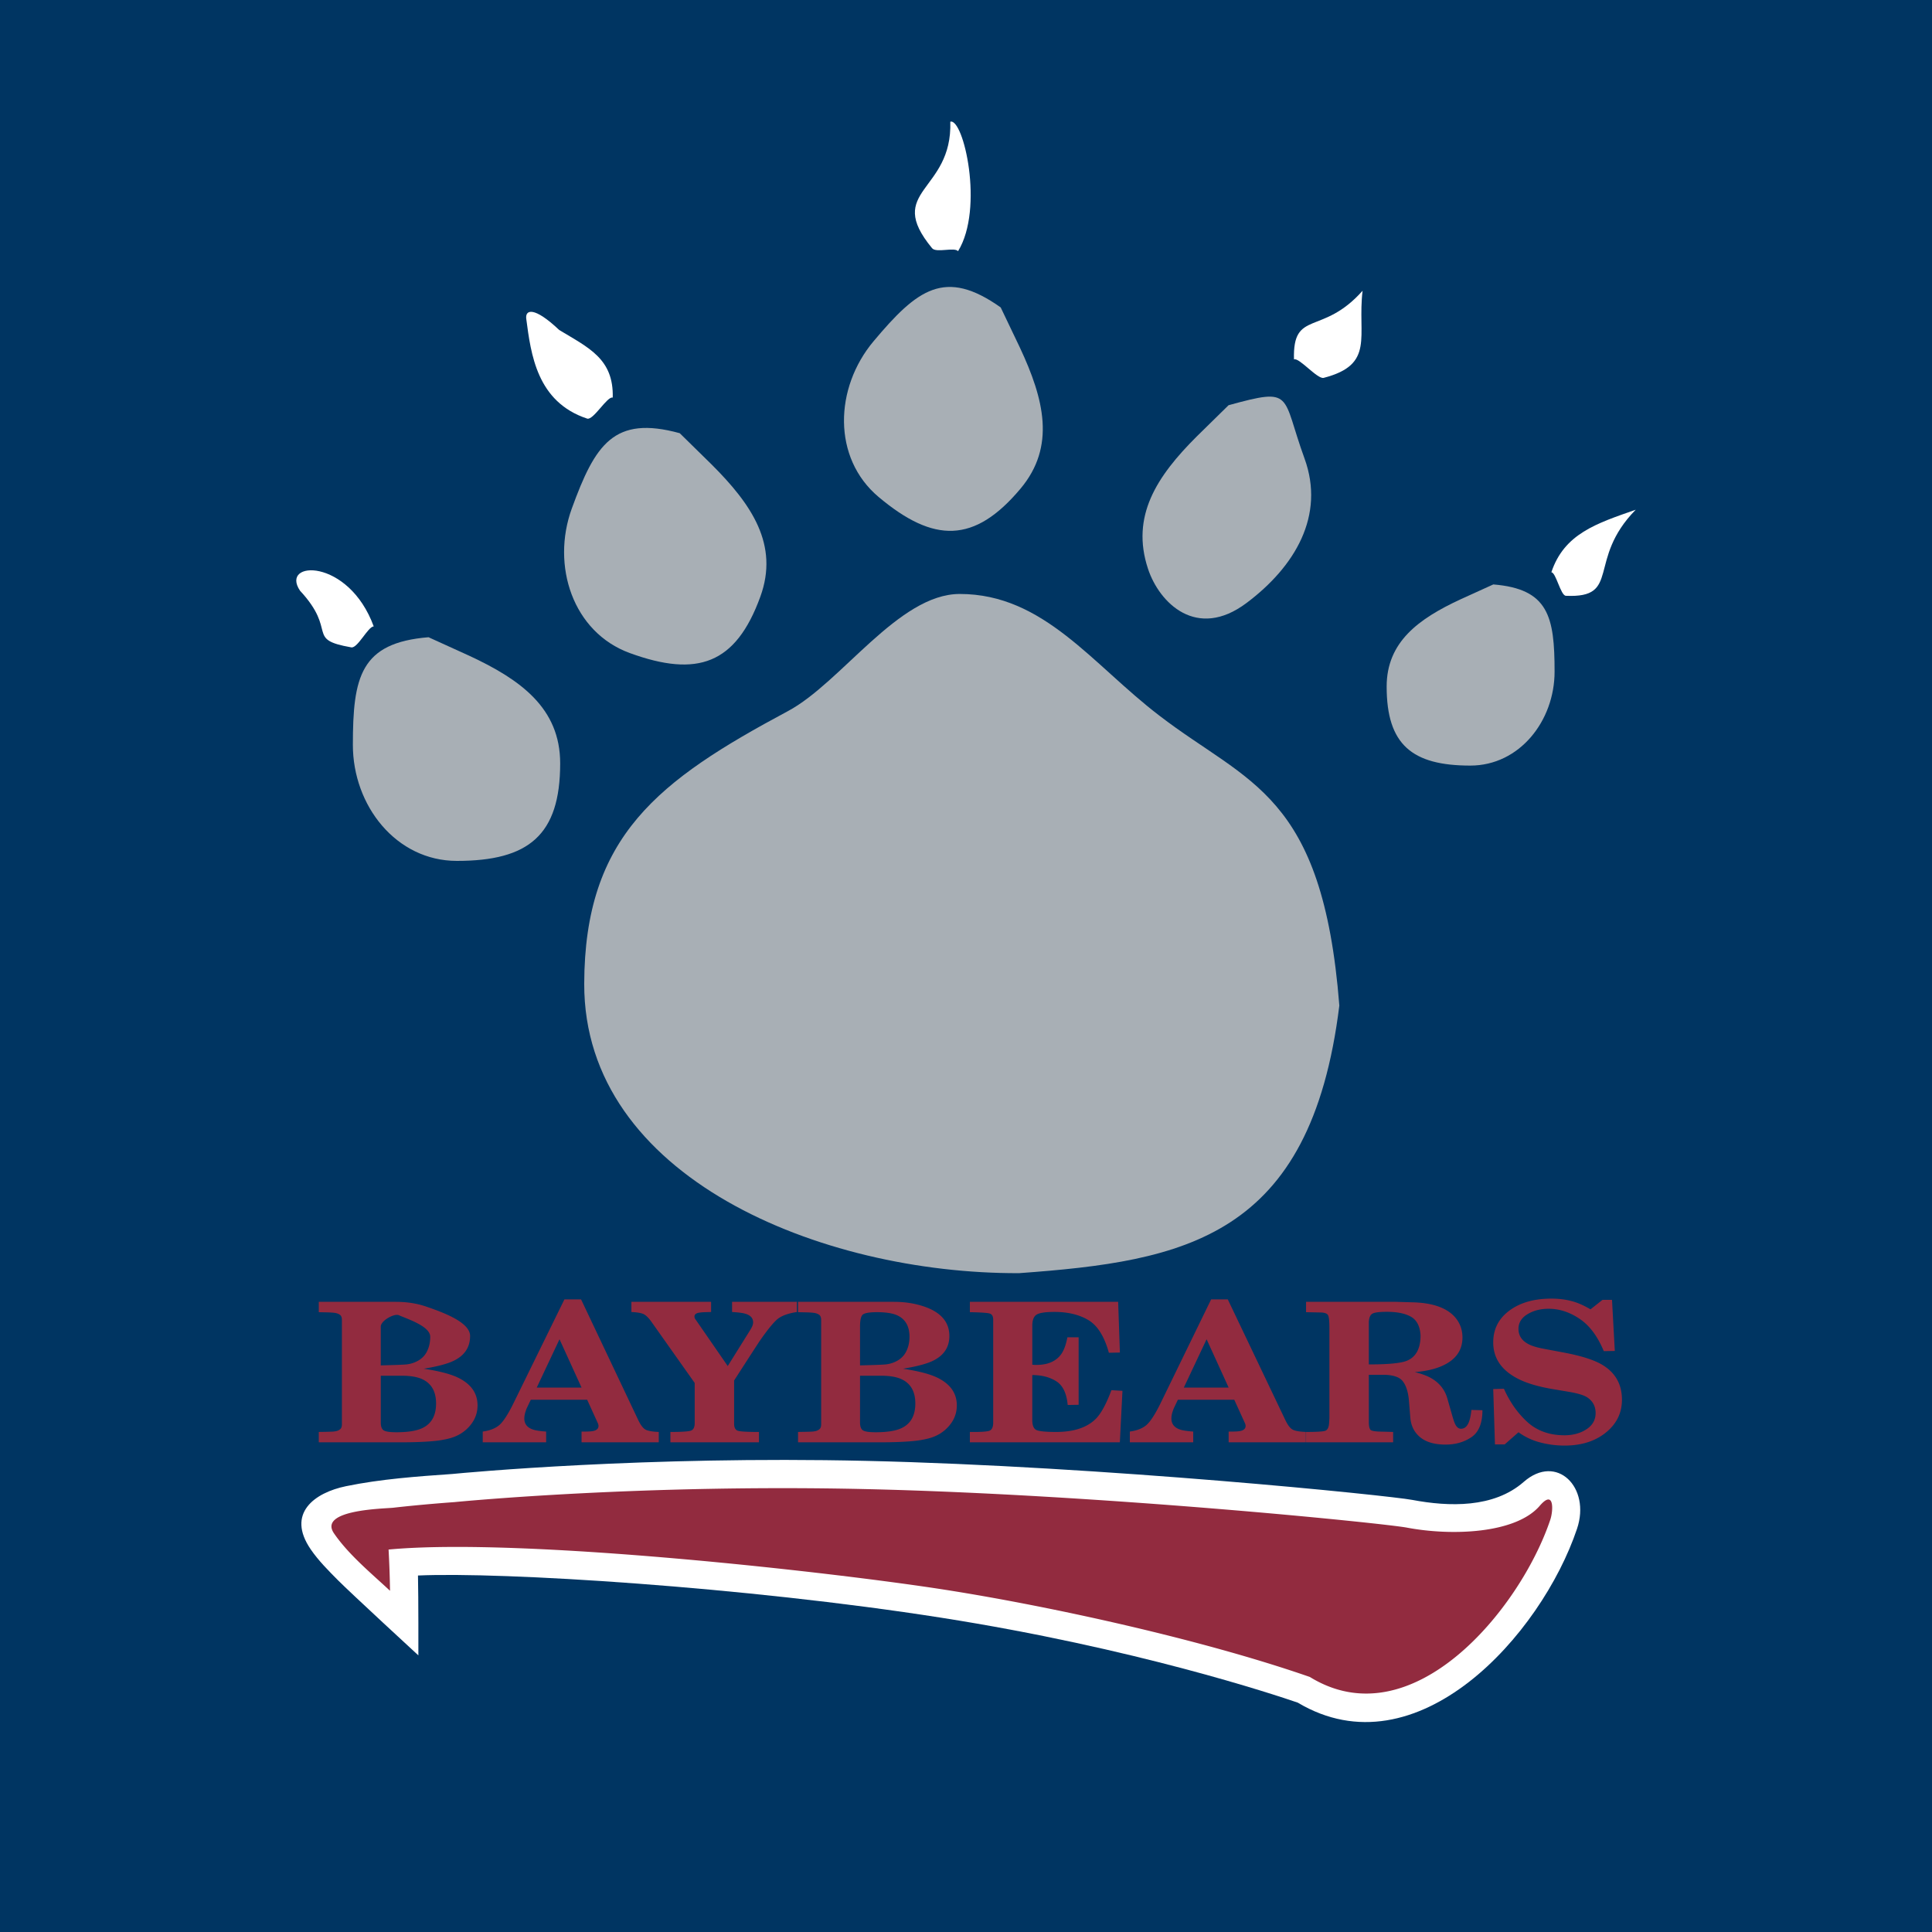
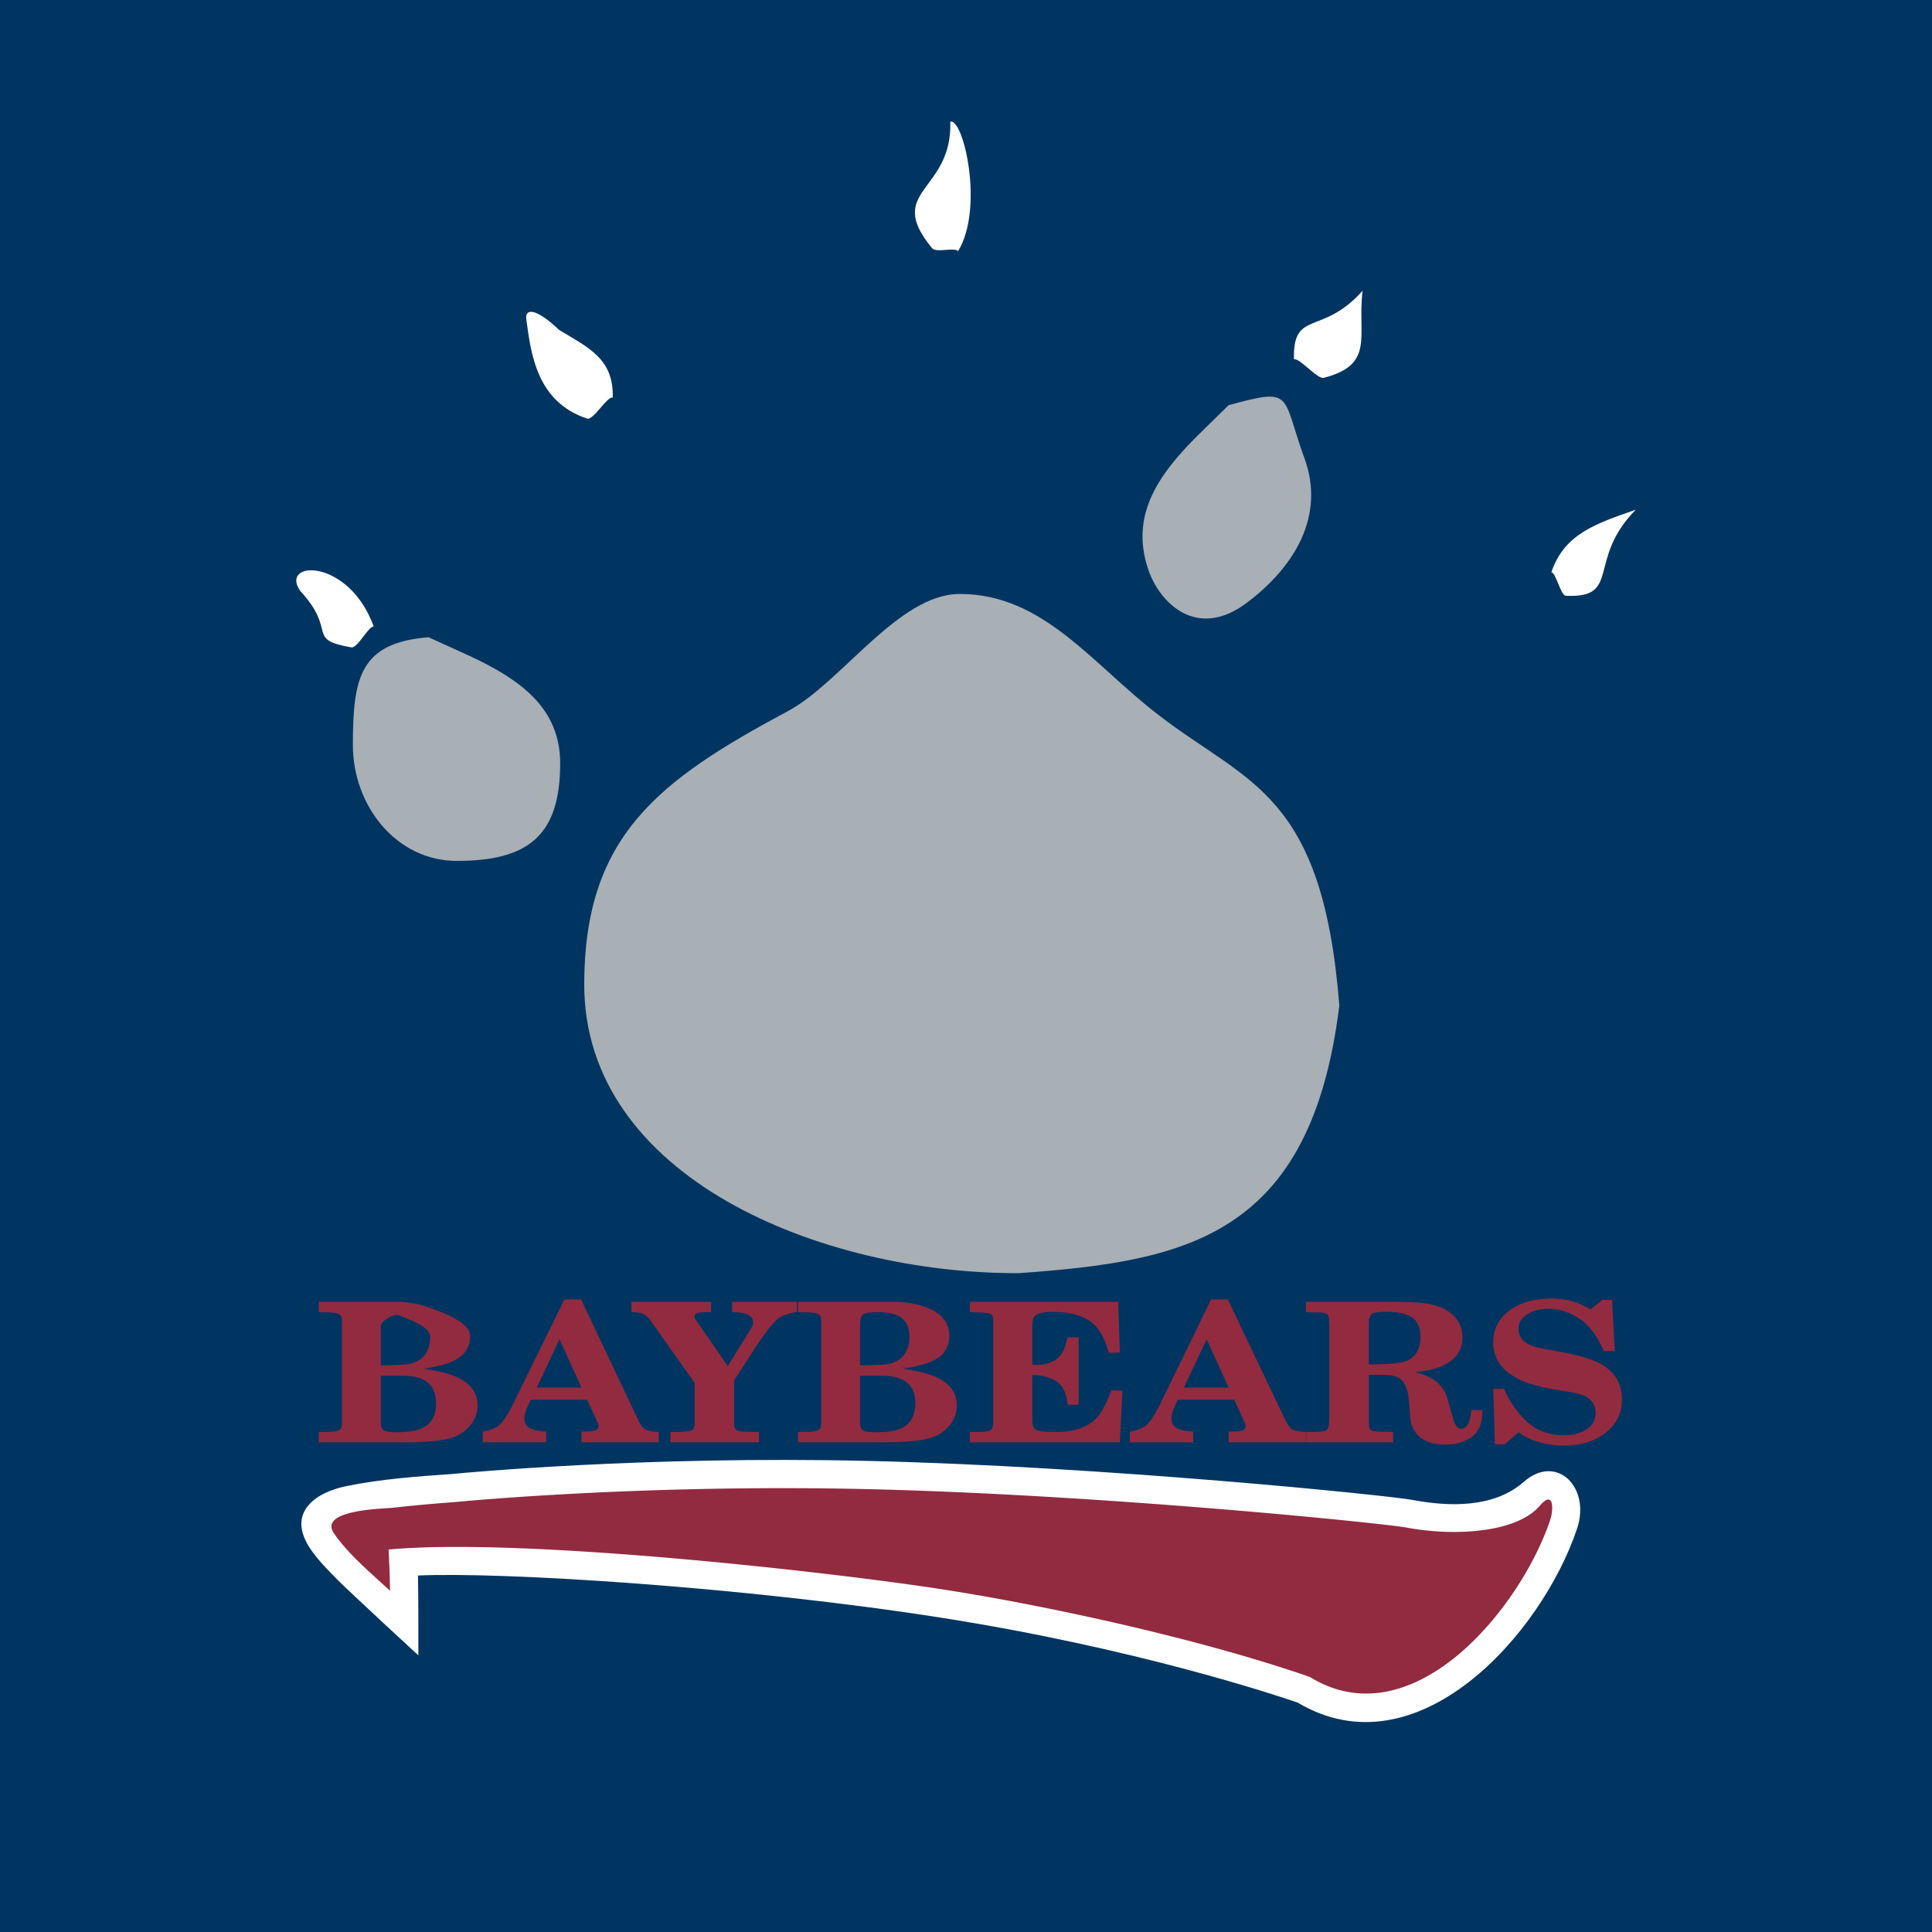
<svg xmlns="http://www.w3.org/2000/svg" width="2500" height="2500" viewBox="0 0 192.756 192.756">
  <g fill-rule="evenodd" clip-rule="evenodd">
    <path fill="#003562" d="M0 0h192.756v192.756H0V0z" />
    <path d="M31.004 154.584c-2.467-3.594.373-5.66 3.521-6.307 3.458-.711 7.077-.973 10.591-1.217 1.378-.135 19.202-1.811 41.258-1.309 23.787.539 52.22 3.459 54.517 3.893 3.67.693 8.137.832 11.131-1.795 3.283-2.879 6.709.539 5.32 4.672-3.553 10.584-15.971 24.441-27.867 17.35-2.297-.789-16.264-5.441-35.579-8.473-19.662-3.086-43.802-4.586-52.194-4.209.052 2.086.039 7.969.039 7.969s-6.726-6.195-8.011-7.488c-.961-.967-1.951-1.957-2.726-3.086z" fill="#fff" />
    <path d="M37.991 137.256v4.672c0 .398.1.662.301.787.201.121.621.18 1.26.18 1.171 0 2.047-.145 2.63-.436.883-.436 1.325-1.246 1.325-2.436 0-1.174-.449-1.977-1.347-2.406-.489-.234-1.164-.354-2.025-.361h-2.144zm-6.185 5.609a56.49 56.49 0 0 0 1.304-.029c.151-.004.298-.023.442-.055a.903.903 0 0 0 .388-.189c.115-.096.171-.256.172-.484v-10.422c0-.254-.072-.426-.216-.521-.137-.096-.327-.158-.571-.189a8.334 8.334 0 0 0-.615-.039l-.905-.02v-1.033h7.701c1.084 0 2.089.158 3.018.475 1.666.574 4.377 1.553 4.377 2.93 0 1.094-.518 1.904-1.552 2.434-.618.322-1.642.6-3.071.834 1.501.229 2.622.516 3.362.863 1.336.633 2.004 1.564 2.004 2.797 0 .781-.27 1.477-.808 2.084-.532.605-1.214 1.012-2.048 1.221a9.502 9.502 0 0 1-1.465.248c-.862.088-2.026.131-3.492.131h-8.027v-1.036h.002zm8.737-6.736a3.057 3.057 0 0 0 1.002-.283c.482-.234.83-.566 1.046-.996.222-.436.333-.93.333-1.479 0-1.061-2.294-1.777-3.128-2.152-.452-.199-1.807.533-1.807 1.139v3.867c1.352-.034 2.203-.063 2.554-.096zM55.823 133.617l-2.273 4.824h4.472l-2.199-4.824zm.49-3.978h1.66l5.683 11.996c.251.531.5.861.744.994s.686.211 1.325.236v1.033h-7.704v-1.07c.574.008.966-.012 1.174-.059.345-.074.517-.244.517-.508a.443.443 0 0 0-.021-.135.429.429 0 0 0-.043-.131l-1.066-2.342h-5.625l-.334.701c-.079.158-.14.312-.183.463a2.273 2.273 0 0 0-.129.703c0 .512.255.869.766 1.07.28.115.75.193 1.411.236v1.07h-6.325v-1.07c.711-.096 1.264-.312 1.66-.652.395-.348.854-1.053 1.379-2.115l5.111-10.42zM62.995 129.883h7.952v1.016c-.467.012-.75.021-.851.029a2.996 2.996 0 0 0-.323.037.79.79 0 0 0-.355.123.31.31 0 0 0-.129.266c0 .057.011.113.032.17.029.059.068.117.118.18l3.168 4.588 2.241-3.592c.115-.184.19-.332.226-.445a.885.885 0 0 0 .066-.314c0-.404-.23-.684-.69-.842-.273-.096-.743-.162-1.411-.199v-1.016h6.464v1.016c-.848.133-1.472.354-1.875.662-.402.311-1.002 1.037-1.799 2.18-.137.197-.999 1.527-2.586 3.99v4.311c0 .398.133.637.398.711.266.076.958.113 2.08.113v1.033h-8.835v-1.033c1.113 0 1.795-.043 2.047-.133.251-.088.376-.338.377-.758v-3.998l-4.289-6.064c-.316-.447-.6-.723-.851-.824-.244-.102-.635-.164-1.175-.189v-1.018zM85.805 137.256v4.672c0 .398.101.662.303.787.201.121.621.18 1.26.18 1.17 0 2.047-.145 2.629-.436.883-.436 1.325-1.246 1.325-2.436 0-1.174-.449-1.977-1.347-2.406-.489-.234-1.163-.354-2.025-.361h-2.145zm-6.184 5.609c.726-.012 1.16-.021 1.304-.029.15-.004.298-.023.441-.055s.273-.094.388-.189c.115-.096.173-.256.173-.484v-10.422c0-.254-.072-.426-.215-.521-.137-.096-.327-.158-.571-.189a8.304 8.304 0 0 0-.614-.039l-.905-.02v-1.033h9.58c1.084 0 2.089.158 3.016.475 1.667.574 2.5 1.553 2.5 2.93 0 1.094-.518 1.904-1.552 2.434-.618.322-1.641.6-3.07.834 1.501.229 2.622.516 3.361.863 1.336.633 2.005 1.564 2.005 2.797 0 .781-.27 1.477-.81 2.084-.531.605-1.213 1.012-2.047 1.221a9.502 9.502 0 0 1-1.465.248c-.862.088-2.025.131-3.49.131h-8.028v-1.036h-.001zm8.739-6.736a3.058 3.058 0 0 0 1.001-.283c.482-.234.83-.566 1.045-.996.223-.436.334-.93.334-1.479 0-1.061-.417-1.777-1.25-2.152-.452-.199-1.113-.301-1.982-.303-.797 0-1.282.09-1.454.266-.167.178-.249.57-.249 1.176v3.867c1.352-.034 2.202-.063 2.555-.096zM96.764 142.865c1.027.014 1.67-.025 1.928-.113.268-.088.4-.361.4-.824v-10.264c0-.34-.119-.545-.355-.615-.238-.068-.895-.113-1.973-.133v-1.033h14.795l.172 5.061-1.098.021c-.453-1.637-1.137-2.723-2.049-3.262-.912-.543-2.041-.812-3.383-.812-.885 0-1.473.086-1.768.262-.295.18-.441.551-.441 1.119v3.887c.115.006.197.012.248.018h.172c1.105 0 1.918-.344 2.436-1.033.287-.383.502-.959.646-1.723h1.121v6.736l-1.09.018c-.107-1.166-.488-1.957-1.143-2.367-.646-.41-1.443-.617-2.391-.617v4.492c0 .518.133.848.398.984.273.133.934.199 1.982.199 1.76 0 3.078-.434 3.955-1.307.523-.523 1.045-1.479 1.562-2.861l1.1.066-.26 5.135H96.764v-1.034zM120.383 133.617l-2.273 4.824h4.473l-2.2-4.824zm.453-3.978h1.66l5.721 11.996c.25.531.498.861.742.994s.688.211 1.326.236v1.033h-7.703v-1.07c.572.008.965-.012 1.174-.059.344-.074.518-.244.518-.508a.476.476 0 0 0-.021-.135.458.458 0 0 0-.043-.131l-1.066-2.342h-5.627l-.334.701a2.95 2.95 0 0 0-.184.463 2.273 2.273 0 0 0-.129.703c0 .512.256.869.766 1.07.279.115.75.193 1.412.236v1.07h-6.324v-1.07c.711-.096 1.264-.312 1.658-.652.395-.348.855-1.053 1.379-2.115l5.075-10.42zM140.951 129.932c1.939.051 3.326.525 4.16 1.422.531.582.797 1.275.799 2.084 0 1.297-.68 2.242-2.039 2.842-.725.324-1.629.527-2.715.615.697.172 1.262.383 1.691.637.791.475 1.309 1.137 1.553 1.99l.484 1.688c.123.441.23.75.324.928.15.271.334.408.549.408.287 0 .514-.143.68-.428.172-.283.293-.768.367-1.449l1.098.029c0 1.295-.365 2.191-1.098 2.689-.732.494-1.592.74-2.578.74-1.092 0-1.936-.242-2.531-.729-.596-.488-.926-1.15-.99-1.99l-.131-1.613c-.07-.883-.275-1.543-.613-1.98-.33-.434-.994-.652-1.994-.652h-1.398v4.701c0 .436.064.707.193.814.137.1.531.154 1.186.158l1.045.029v1.033h-8.686v-1.033c1.049 0 1.686-.037 1.908-.113.229-.082.357-.328.387-.738l.033-.492v-9.033c0-.662-.043-1.082-.131-1.258-.086-.184-.34-.277-.764-.285l-1.434-.029v-1.033h8.986l1.659.048zm-4.383 6.197c1.924 0 3.184-.121 3.781-.361.918-.371 1.379-1.215 1.379-2.529-.051-.904-.363-1.521-.938-1.857-.576-.334-1.379-.5-2.414-.502-.746 0-1.229.061-1.443.182-.215.113-.338.387-.365.824v4.243zM150.047 138.555c.582 1.314 1.357 2.416 2.326 3.309.977.889 2.217 1.334 3.717 1.334.848 0 1.578-.199 2.189-.598.609-.396.914-.934.916-1.611 0-.707-.299-1.242-.895-1.609-.324-.195-.902-.367-1.736-.512l-1.584-.266c-1.508-.252-2.697-.605-3.566-1.061-1.623-.842-2.434-2.045-2.434-3.609 0-1.322.539-2.379 1.615-3.176 1.078-.797 2.471-1.193 4.182-1.193.904 0 1.723.125 2.455.379.416.139.902.369 1.455.691l1.197-.947h.947l.281 5.1-1.1.018c-.625-1.498-1.434-2.574-2.424-3.23-.986-.664-2.01-.998-3.072-.998-.832 0-1.543.186-2.133.553-.59.359-.883.846-.883 1.457 0 .652.318 1.152.959 1.498.344.191.85.348 1.518.475l1.918.361c1.803.332 3.113.744 3.936 1.23 1.328.783 1.992 1.951 1.992 3.506 0 1.312-.535 2.404-1.605 3.27s-2.443 1.299-4.117 1.299a9.414 9.414 0 0 1-2.479-.324 6.388 6.388 0 0 1-2.121-1.004l-1.381 1.215h-.969l-.172-5.525 1.068-.032zM33.326 152.988c1.459 2.127 3.724 3.986 5.587 5.725a102.696 102.696 0 0 0-.145-4.115c13.366-1.246 44.531 2.287 55.565 4.02 10.309 1.617 25.459 4.904 36.35 8.693 10.23 6.299 20.996-6.77 23.99-15.686.314-.939.395-3.074-1.049-1.395-2.395 2.787-8.77 3.029-13.256 2.182-2.279-.43-30.473-3.312-54.06-3.846-22.094-.5-39.93 1.199-40.978 1.301 0 0-3.067.213-6.088.559-.851.097-7.557.176-5.916 2.562z" fill="#922b3f" />
    <path d="M58.288 98.156c.033-14.744 7.385-20.283 20.313-27.202C83.93 68.12 89.633 59.26 95.756 59.26c8.391 0 13.236 7.046 19.928 12.149 8.846 6.804 16.279 7.678 17.941 28.914-2.863 23.211-15.439 25.504-31.955 26.701-19.826.072-43.425-9.575-43.382-28.868zM42.755 63.577c-6.797.551-7.549 3.945-7.549 10.741 0 6.063 4.317 11.574 10.379 11.574 7.164 0 10.304-2.567 10.304-9.732 0-5.51-3.95-8.358-9.094-10.746l-4.04-1.837z" fill="#a8afb5" />
    <path d="M35.049 64.588c.633.112 1.679-2.095 2.238-2.089-2.516-6.877-9.393-6.59-7.355-3.566 3.789 4.076.504 4.842 5.117 5.655z" fill="#fff" />
-     <path d="M67.818 43.22c-6.576-1.806-8.443 1.126-10.768 7.513-2.074 5.697.098 12.353 5.795 14.426 6.732 2.451 10.562 1.113 13.012-5.621 1.886-5.178-.853-9.206-4.87-13.208l-3.169-3.11z" fill="#a8afb5" />
    <path d="M58.582 41.764c.61.201 2.027-2.288 2.551-2.092.104-3.868-2.381-4.961-5.343-6.75-2.521-2.387-3.406-2.029-3.285-1.113.464 3.517 1.052 8.295 6.077 9.955z" fill="#fff" />
-     <path d="M99.84 30.673c-5.561-3.947-8.318-1.83-12.687 3.377-3.898 4.644-4.133 11.641.511 15.538 5.488 4.605 9.545 4.657 14.15-.831 3.543-4.222 2.346-8.942-.059-14.078l-1.915-4.006z" fill="#a8afb5" />
    <path d="M92.996 24.765c.41.495 2.235-.136 2.59.295 2.625-4.273.535-13.309-.774-12.917.222 7.051-6.623 6.796-1.816 12.622z" fill="#fff" />
-     <path d="M148.988 58.309c5.504.447 6.113 3.195 6.113 8.7 0 4.91-3.498 9.374-8.406 9.374-5.805 0-8.348-2.079-8.348-7.882 0-4.463 3.199-6.77 7.367-8.704l3.274-1.488z" fill="#a8afb5" />
+     <path d="M148.988 58.309l3.274-1.488z" fill="#a8afb5" />
    <path d="M156.225 59.442c-.52-.024-.994-2.348-1.447-2.344 1.285-3.853 4.504-4.873 8.418-6.243-4.932 5.022-1.399 8.841-6.971 8.587z" fill="#fff" />
    <path d="M122.574 40.429c6.576-1.808 5.252-1.073 7.578 5.314 2.072 5.697-.945 10.792-5.797 14.425-4.955 3.711-8.689 0-9.82-3.422-1.73-5.232.854-9.205 4.871-13.208l3.168-3.109z" fill="#a8afb5" />
    <path d="M132.066 37.699c-.623.162-2.441-2.043-2.965-1.846-.137-5.013 2.803-2.292 6.844-6.845-.547 4.559 1.276 7.353-3.879 8.691z" fill="#fff" />
    <path d="M154.465 175.535h-1.867v5.088h-1.266v-5.088h-1.867v-1.104h5v1.104zm8.473 5.088h-1.264v-4.926h-.029l-1.795 4.926h-1.223l-1.734-4.926h-.029v4.926h-1.266v-6.191h2.191l1.441 4.045h.031l1.5-4.045h2.176v6.191h.001z" fill="#003562" />
  </g>
</svg>